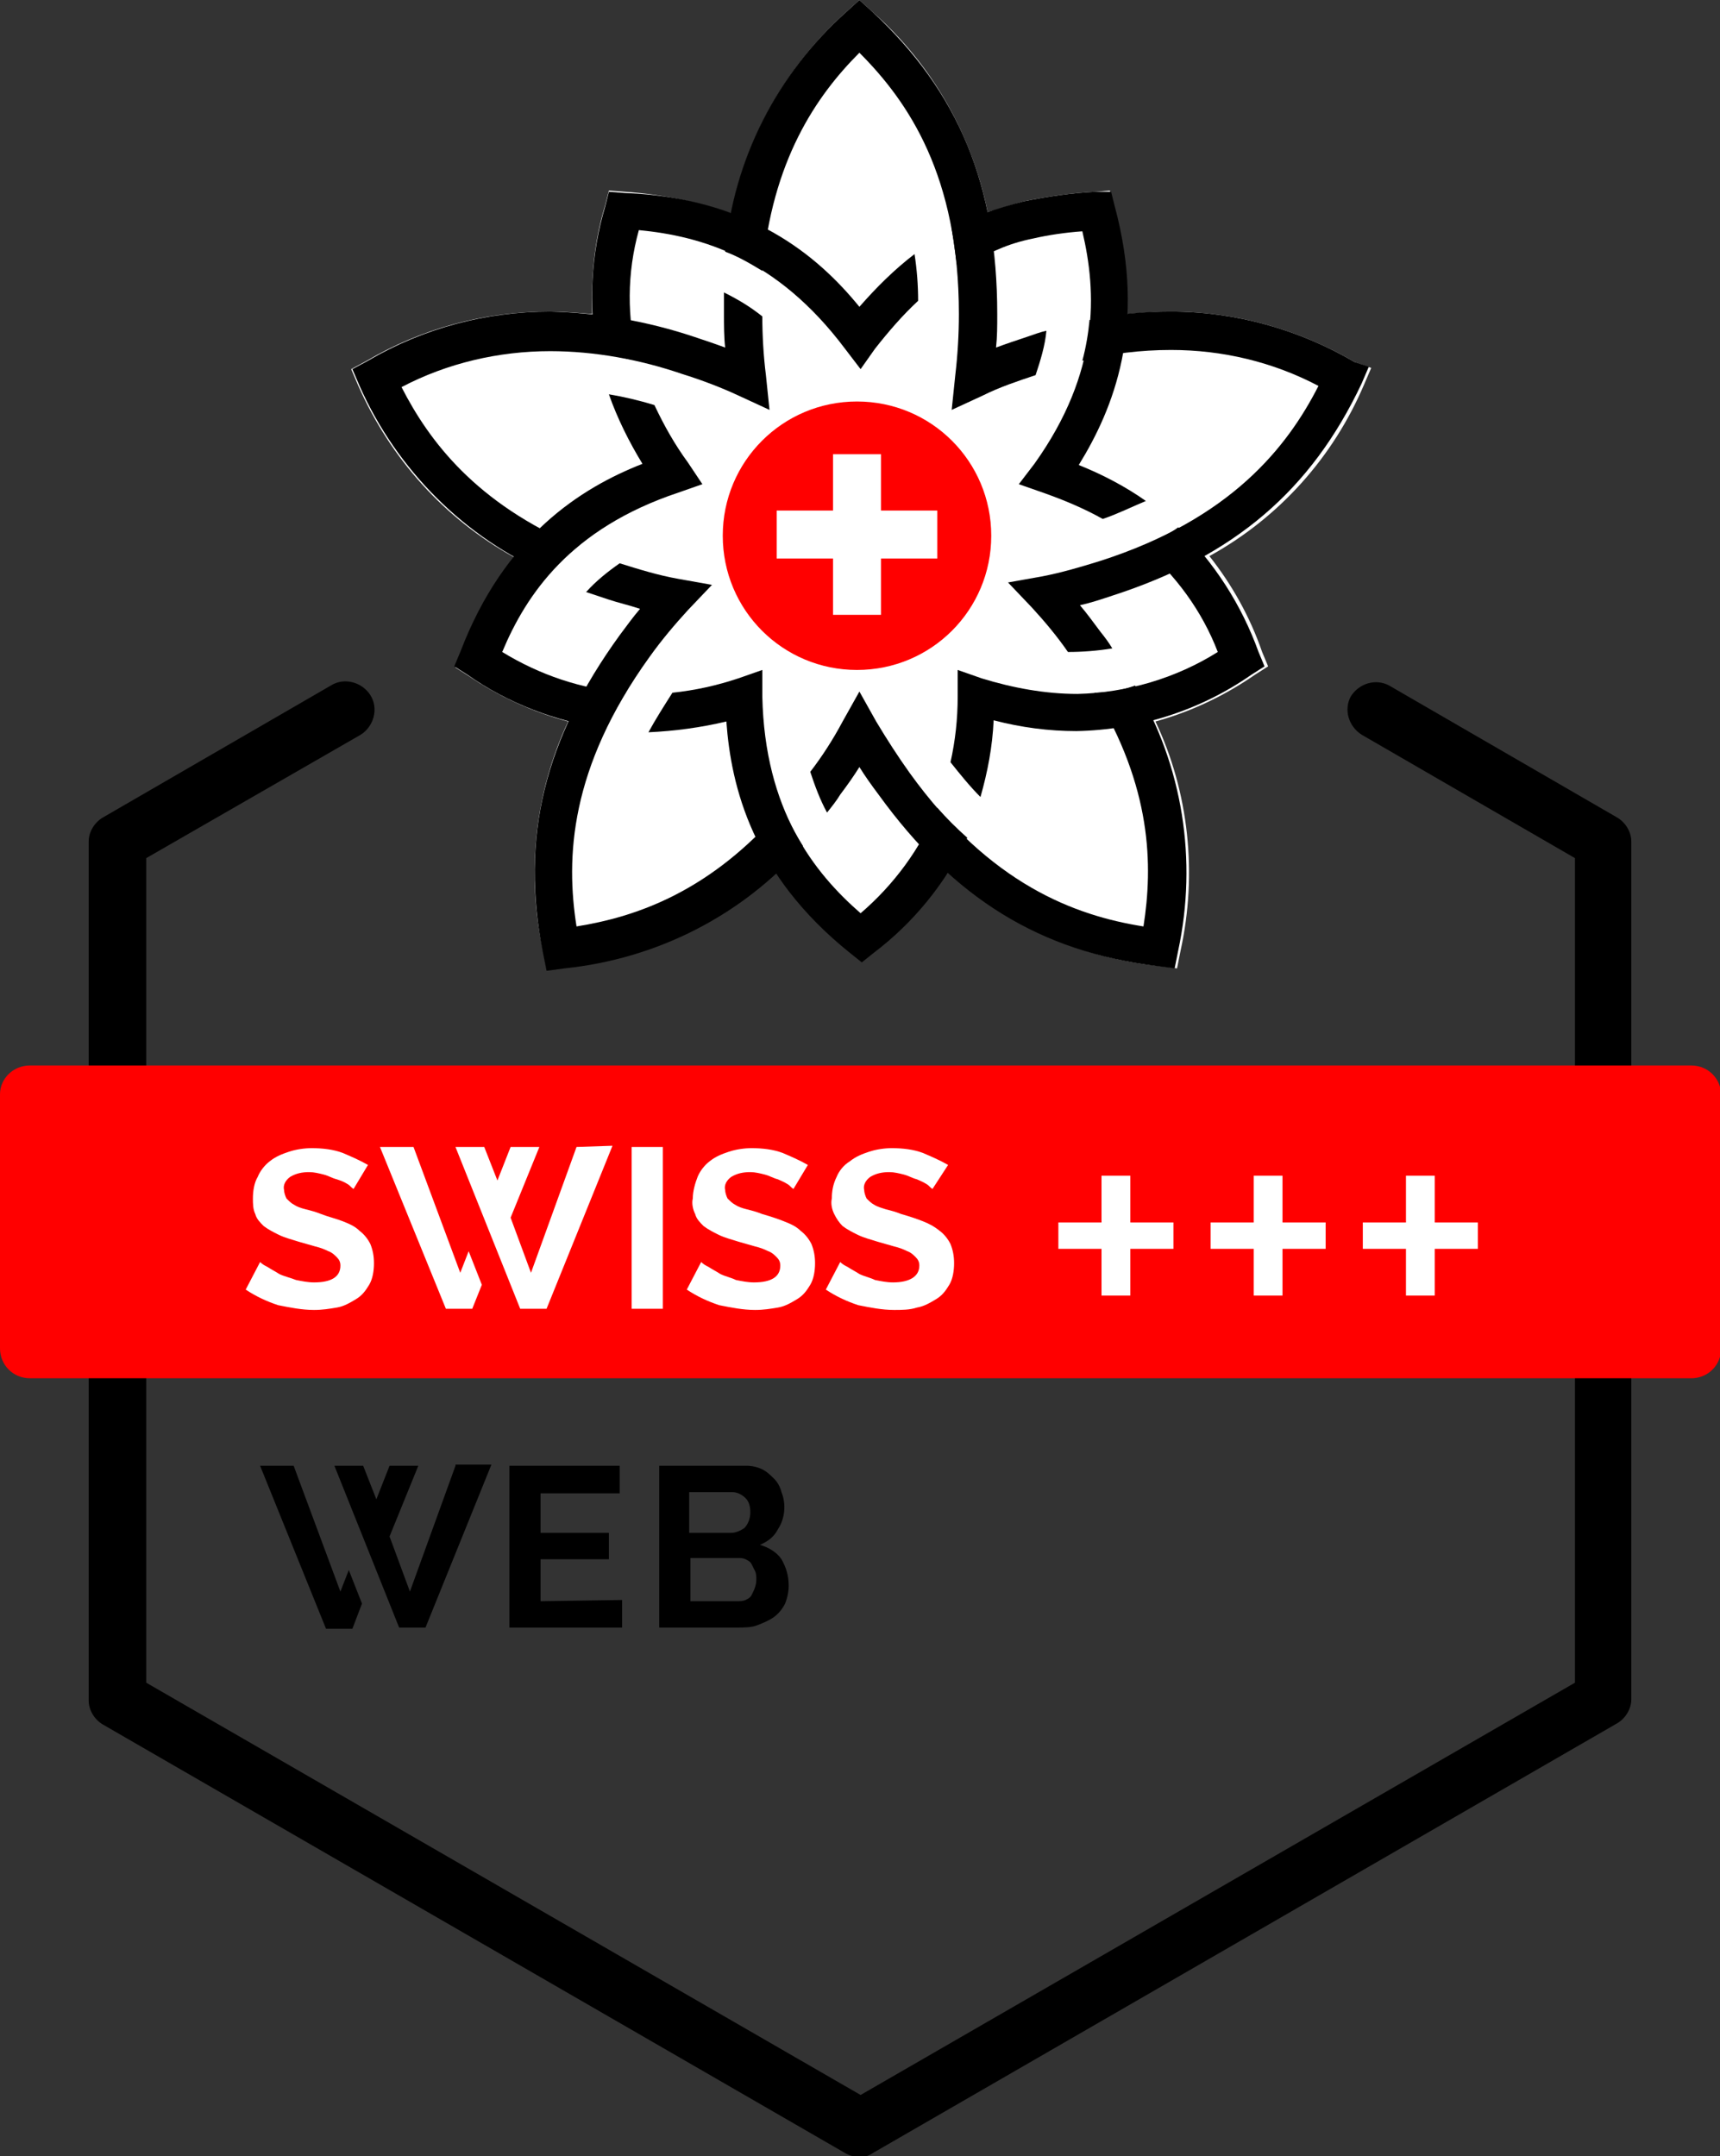
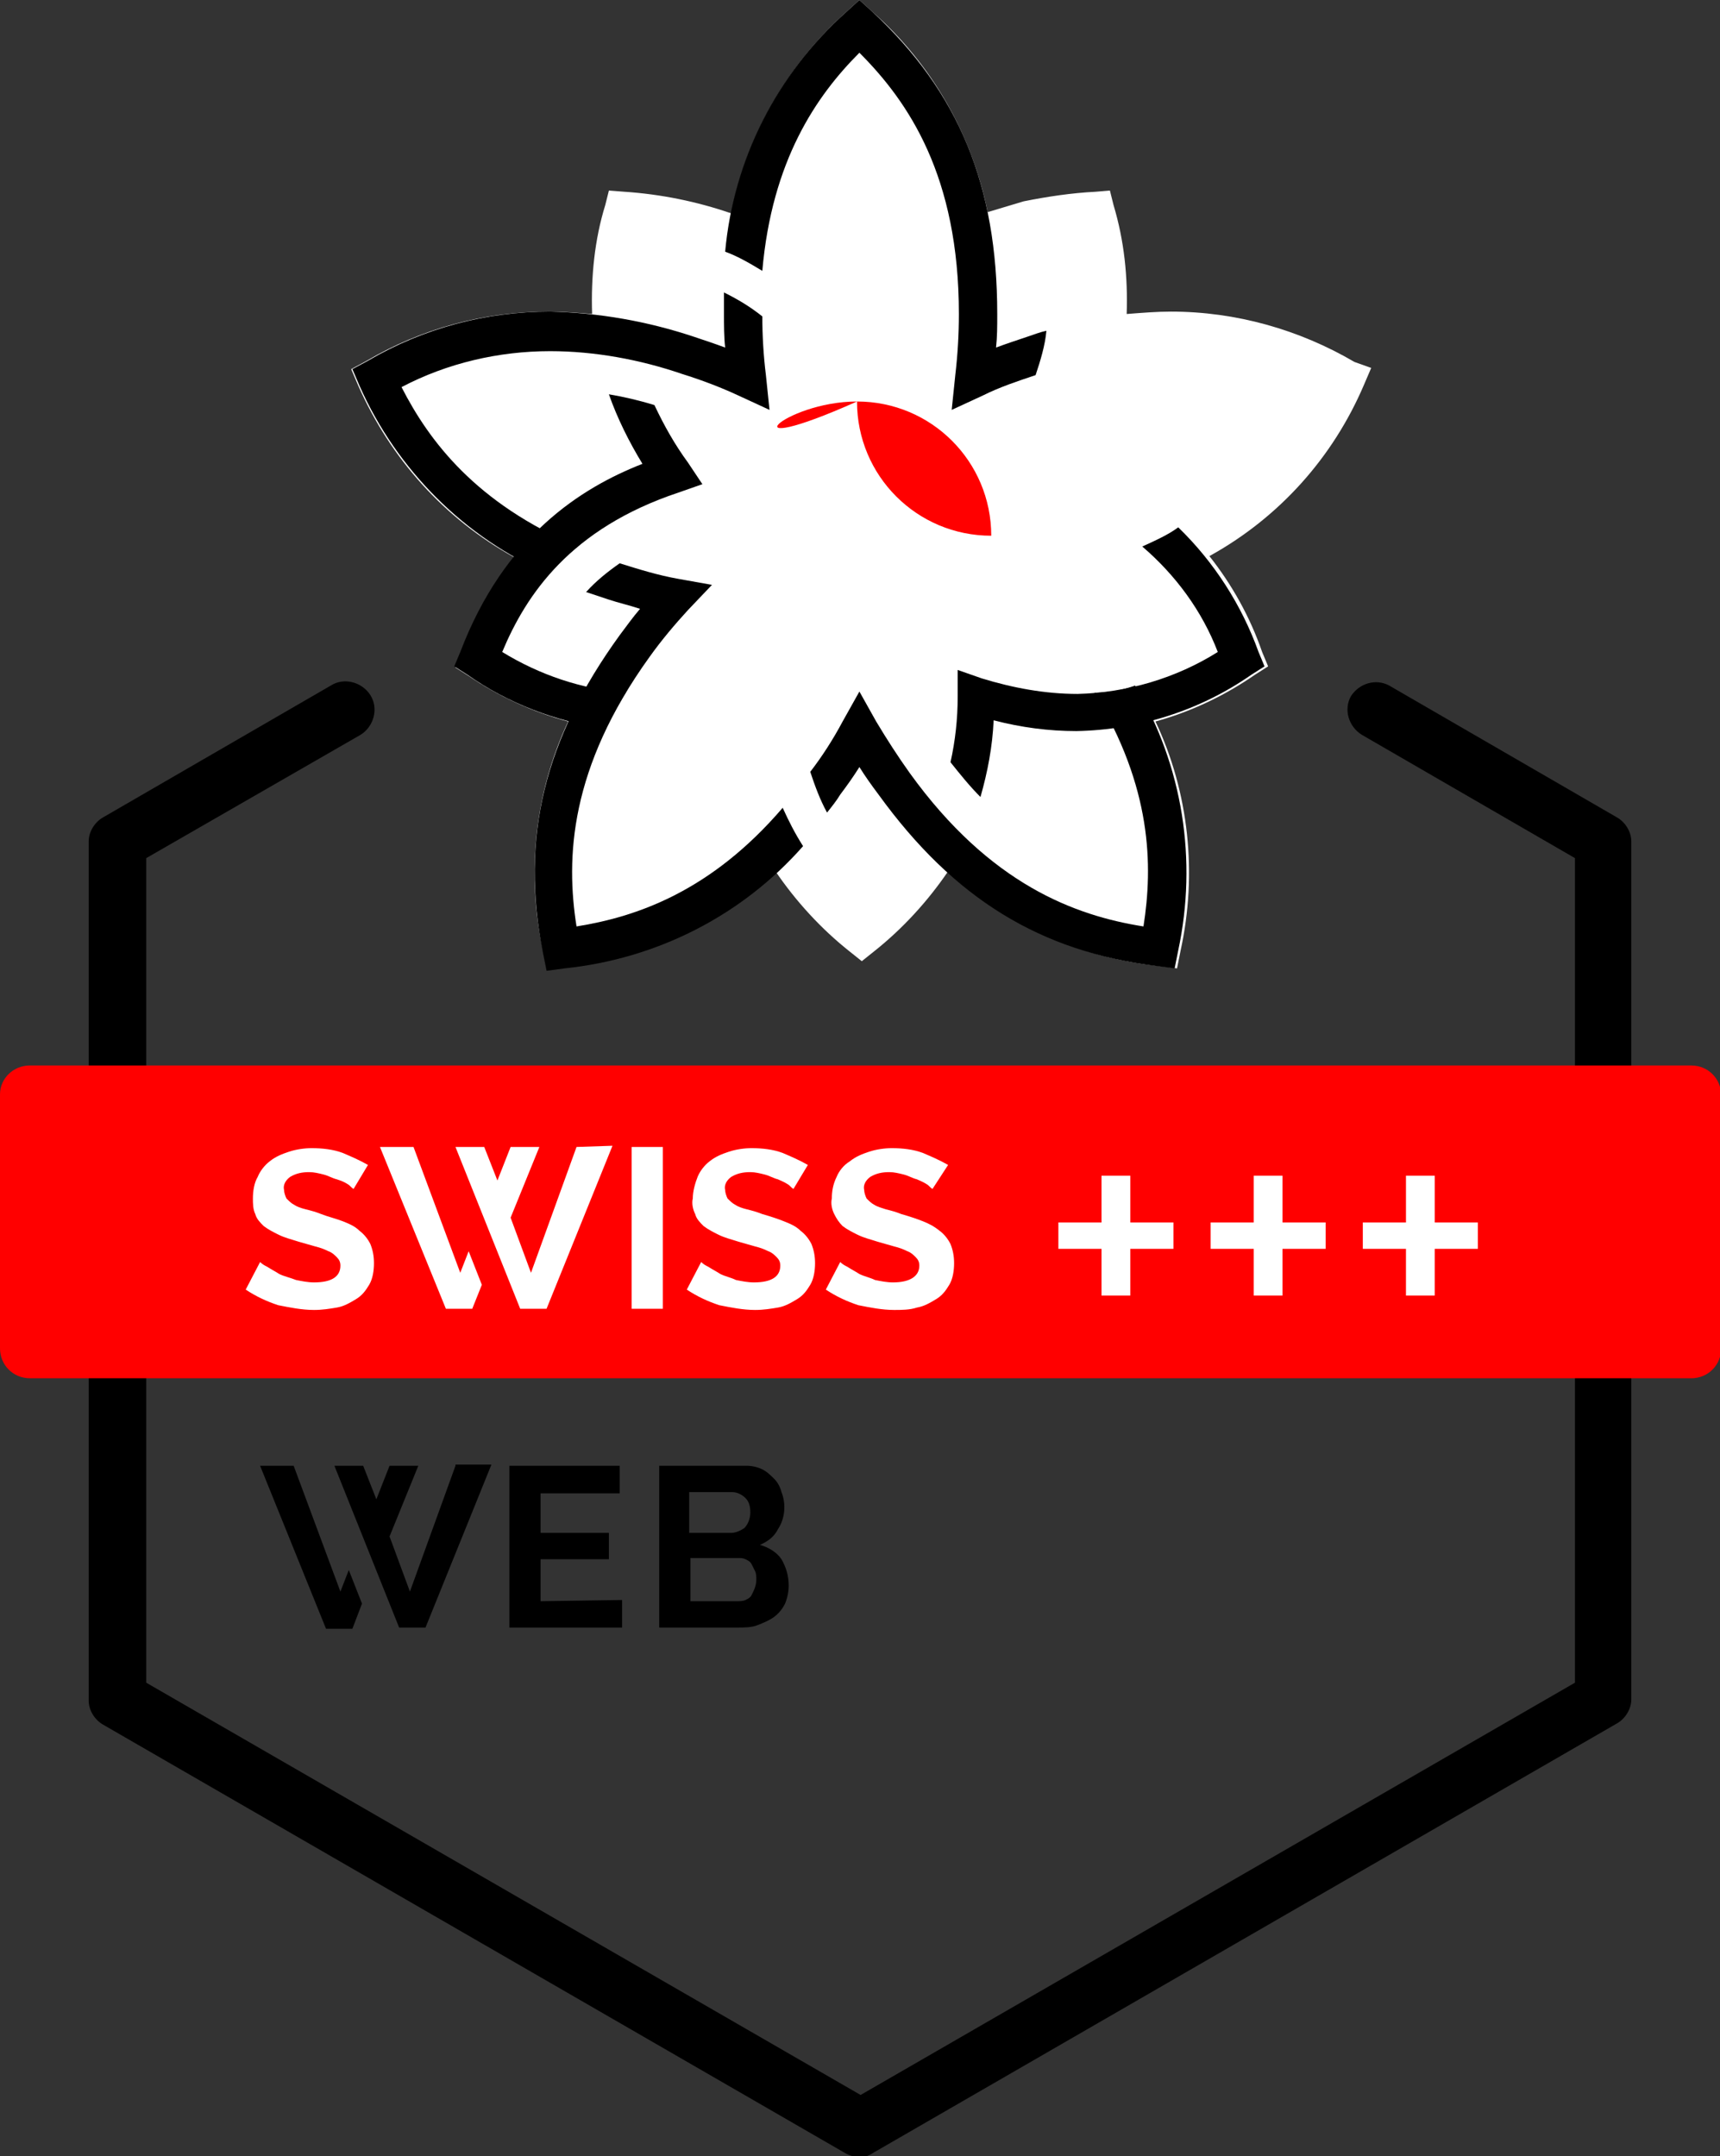
<svg xmlns="http://www.w3.org/2000/svg" version="1.1" id="Ebene_1" x="0px" y="0px" viewBox="0 0 143.5 179.9" style="enable-background:new 0 0 143.5 179.9;" xml:space="preserve">
  <rect x="0" y="0" width="143.5" height="179.9" fill="#333333" stroke="none" />
  <style type="text/css">
	.st0{fill:#FF0000;}
	.st1{fill:#FFFFFF;}
	.st2{fill-rule:evenodd;clip-rule:evenodd;fill:#FF0000;}
</style>
  <g id="Layout">
    <g id="Swiss_Union_Label_Web_3">
      <path id="Kubus" d="M71.8,180c-0.4,0-0.8-0.1-1.2-0.3l-62-35.8c-0.7-0.4-1.2-1.2-1.2-2V70.2c0-0.8,0.5-1.6,1.2-2l19-11    c1.1-0.7,2.6-0.3,3.3,0.8s0.3,2.6-0.8,3.3L12.2,71.6v68.8l59.6,34.4l59.6-34.4V71.6l-17.8-10.3c-1.1-0.7-1.5-2.1-0.9-3.2    c0.7-1.1,2.1-1.5,3.2-0.9l0,0l19,11c0.7,0.4,1.2,1.2,1.2,2v71.6c0,0.8-0.5,1.6-1.2,2l-62,35.8C72.6,179.8,72.2,180,71.8,180z" />
      <path id="Balken" class="st0" d="M2.5,88.9h138.6c1.4,0,2.5,1.1,2.5,2.5v21.1c0,1.4-1.1,2.5-2.5,2.5H2.5c-1.4,0-2.5-1.1-2.5-2.5    V91.3C0,90,1.1,88.9,2.5,88.9z" />
      <path id="Web" d="M51.9,133.5v2.3h-9.4v-13.5h9.2v2.3h-6.6v3.3h5.7v2.2h-5.7v3.5L51.9,133.5z M65.8,132.3c0,0.5-0.1,1-0.3,1.5    c-0.2,0.4-0.5,0.8-0.9,1.1c-0.4,0.3-0.9,0.5-1.4,0.7c-0.5,0.2-1.1,0.2-1.7,0.2h-6.5v-13.5h7.3c0.4,0,0.9,0.1,1.3,0.3    c0.4,0.2,0.7,0.5,1,0.8c0.3,0.3,0.5,0.7,0.6,1.1c0.4,1,0.3,2.2-0.3,3.1c-0.3,0.6-0.8,1-1.5,1.3c0.7,0.2,1.4,0.6,1.8,1.2    C65.6,130.8,65.8,131.5,65.8,132.3z M57.5,124.5v3.4H61c0.4,0,0.8-0.2,1.1-0.4c0.3-0.3,0.5-0.8,0.5-1.3c0-0.5-0.1-0.9-0.4-1.2    c-0.3-0.3-0.7-0.5-1.1-0.5L57.5,124.5z M63.1,131.8c0-0.2,0-0.5-0.1-0.7c-0.1-0.2-0.2-0.4-0.3-0.6c-0.1-0.2-0.3-0.3-0.5-0.4    c-0.2-0.1-0.4-0.1-0.6-0.1h-4v3.6h3.9c0.2,0,0.5,0,0.7-0.1c0.2-0.1,0.4-0.2,0.5-0.4C62.9,132.7,63.1,132.3,63.1,131.8L63.1,131.8z     M29.1,131l1.1,2.8l-0.8,2.1h-2.2l-5.5-13.6h2.8l3.9,10.5L29.1,131z M38,122.3l-3.8,10.5l-1.7-4.6l2.4-5.9h-2.4l-1.1,2.8l-1.1-2.8    h-2.4l5.4,13.5h2.2l5.5-13.6H38z" />
      <path id="_" class="st1" d="M97.9,102v2.2h-3.6v3.9h-2.4v-3.9h-3.6V102h3.6v-3.9h2.4v3.9H97.9z M110.6,102v2.2H107v3.9h-2.4v-3.9    H101V102h3.6v-3.9h2.4v3.9H110.6z M123.3,102v2.2h-3.6v3.9h-2.4v-3.9h-3.6V102h3.6v-3.9h2.4v3.9H123.3z" />
      <path id="Swiss" class="st1" d="M39.1,104.4l1.1,2.8l-0.8,2h-2.2l-5.5-13.5h2.8l3.9,10.5L39.1,104.4z M48.1,95.7l-3.8,10.5    l-1.7-4.6l2.4-5.9h-2.4l-1.1,2.8l-1.1-2.8h-2.4l5.4,13.5h2.2l5.5-13.6L48.1,95.7z M29.5,99.2c-0.2-0.1-0.3-0.3-0.5-0.4    c-0.3-0.2-0.6-0.3-0.9-0.4c-0.4-0.1-0.7-0.3-1.1-0.4c-0.4-0.1-0.8-0.2-1.2-0.2c-0.6,0-1.1,0.1-1.6,0.4c-0.4,0.3-0.6,0.7-0.5,1.1    c0,0.2,0.1,0.5,0.2,0.7c0.2,0.2,0.4,0.4,0.6,0.5c0.3,0.2,0.6,0.3,1,0.4c0.4,0.1,0.8,0.2,1.3,0.4s1.3,0.4,1.8,0.6    c0.5,0.2,1,0.4,1.4,0.8c0.4,0.3,0.7,0.7,0.9,1.1c0.2,0.5,0.3,1,0.3,1.6c0,0.6-0.1,1.3-0.4,1.8c-0.3,0.5-0.6,0.9-1.1,1.2    c-0.5,0.3-1,0.6-1.6,0.7c-0.6,0.1-1.2,0.2-1.9,0.2c-1,0-2-0.2-3-0.4c-0.9-0.3-1.8-0.7-2.7-1.3l1.2-2.3c0.2,0.2,0.4,0.3,0.6,0.4    c0.3,0.2,0.7,0.4,1,0.6c0.4,0.2,0.9,0.3,1.4,0.5c0.5,0.1,1,0.2,1.5,0.2c1.5,0,2.2-0.5,2.2-1.4c0-0.3-0.1-0.5-0.3-0.7    c-0.2-0.2-0.4-0.4-0.7-0.5c-0.4-0.2-0.7-0.3-1.1-0.4l-1.4-0.4c-0.6-0.2-1.1-0.3-1.7-0.6c-0.4-0.2-0.8-0.4-1.2-0.7    c-0.3-0.3-0.6-0.6-0.7-1c-0.2-0.4-0.2-0.9-0.2-1.3c0-0.6,0.1-1.3,0.4-1.8c0.2-0.5,0.6-1,1-1.3c0.5-0.4,1-0.6,1.6-0.8    c0.6-0.2,1.3-0.3,1.9-0.3c0.9,0,1.8,0.1,2.6,0.4c0.7,0.3,1.4,0.6,2.1,1L29.5,99.2z M52.7,109.2V95.7h2.6v13.5L52.7,109.2z     M66.2,99.2c-0.2-0.1-0.3-0.3-0.5-0.4c-0.3-0.2-0.6-0.3-0.8-0.4c-0.4-0.1-0.7-0.3-1.1-0.4c-0.4-0.1-0.8-0.2-1.2-0.2    c-0.6,0-1.1,0.1-1.6,0.4c-0.4,0.3-0.6,0.7-0.5,1.1c0,0.2,0.1,0.5,0.2,0.7c0.2,0.2,0.4,0.4,0.6,0.5c0.3,0.2,0.6,0.3,1,0.4    c0.4,0.1,0.8,0.2,1.3,0.4c0.7,0.2,1.3,0.4,1.8,0.6c0.5,0.2,1,0.4,1.4,0.8c0.4,0.3,0.7,0.7,0.9,1.1c0.2,0.5,0.3,1,0.3,1.6    c0,0.6-0.1,1.3-0.4,1.8c-0.3,0.5-0.6,0.9-1.1,1.2c-0.5,0.3-1,0.6-1.6,0.7c-0.6,0.1-1.2,0.2-1.9,0.2c-1,0-2-0.2-3-0.4    c-0.9-0.3-1.8-0.7-2.7-1.3l1.2-2.3c0.2,0.2,0.4,0.3,0.6,0.4c0.3,0.2,0.7,0.4,1,0.6c0.4,0.2,0.9,0.3,1.3,0.5c0.5,0.1,1,0.2,1.5,0.2    c1.5,0,2.2-0.5,2.2-1.4c0-0.3-0.1-0.5-0.3-0.7c-0.2-0.2-0.4-0.4-0.7-0.5c-0.4-0.2-0.7-0.3-1.1-0.4l-1.4-0.4    c-0.6-0.2-1.1-0.3-1.7-0.6c-0.4-0.2-0.8-0.4-1.2-0.7c-0.3-0.3-0.6-0.6-0.7-1c-0.2-0.4-0.3-0.9-0.2-1.3c0-0.6,0.2-1.3,0.4-1.8    c0.2-0.5,0.6-1,1-1.3c0.5-0.4,1-0.6,1.6-0.8c0.6-0.2,1.3-0.3,1.9-0.3c0.9,0,1.8,0.1,2.6,0.4c0.7,0.3,1.4,0.6,2.1,1L66.2,99.2z     M77.8,99.2c-0.2-0.1-0.3-0.3-0.5-0.4c-0.3-0.2-0.6-0.3-0.8-0.4c-0.4-0.1-0.7-0.3-1.1-0.4c-0.4-0.1-0.8-0.2-1.2-0.2    c-0.6,0-1.1,0.1-1.6,0.4c-0.4,0.3-0.6,0.7-0.5,1.1c0,0.2,0.1,0.5,0.2,0.7c0.2,0.2,0.4,0.4,0.6,0.5c0.3,0.2,0.7,0.3,1,0.4    c0.4,0.1,0.8,0.2,1.3,0.4c0.7,0.2,1.3,0.4,1.8,0.6c0.5,0.2,0.9,0.4,1.4,0.8c0.4,0.3,0.7,0.7,0.9,1.1c0.2,0.5,0.3,1,0.3,1.6    c0,0.6-0.1,1.3-0.4,1.8c-0.3,0.5-0.6,0.9-1.1,1.2c-0.5,0.3-1,0.6-1.6,0.7c-0.6,0.2-1.3,0.2-1.9,0.2c-1,0-2-0.2-3-0.4    c-0.9-0.3-1.8-0.7-2.7-1.3l1.2-2.3c0.2,0.2,0.4,0.3,0.6,0.4c0.3,0.2,0.7,0.4,1,0.6c0.4,0.2,0.9,0.3,1.3,0.5c0.5,0.1,1,0.2,1.5,0.2    c1.4,0,2.2-0.5,2.2-1.4c0-0.3-0.1-0.5-0.3-0.7c-0.2-0.2-0.4-0.4-0.7-0.5c-0.4-0.2-0.7-0.3-1.1-0.4l-1.4-0.4    c-0.6-0.2-1.1-0.3-1.7-0.6c-0.4-0.2-0.8-0.4-1.2-0.7c-0.3-0.3-0.5-0.6-0.7-1c-0.2-0.4-0.3-0.9-0.2-1.3c0-0.6,0.1-1.2,0.4-1.8    c0.2-0.5,0.6-1,1.1-1.3c0.5-0.4,1-0.6,1.6-0.8c0.6-0.2,1.3-0.3,1.9-0.3c0.9,0,1.8,0.1,2.6,0.4c0.7,0.3,1.4,0.6,2.1,1L77.8,99.2z" />
      <g id="SwissUnion_Bildmarke">
        <path id="BG" class="st1" d="M113,30.2c-4.6-2.7-9.9-4.2-15.3-4.2c-1.2,0-2.4,0.1-3.7,0.2c0.1-3.1-0.2-6.1-1.1-9.1l-0.3-1.2     L91.4,16c-2,0.1-4,0.4-6,0.8c-1,0.3-2,0.6-3,0.9C81.1,11.3,77.8,5.4,72.8,1l-1.1-1l-1.1,1c-4.9,4.4-8.3,10.3-9.6,16.8     c-2.9-1-5.9-1.6-8.9-1.8l-1.3-0.1l-0.3,1.2c-0.9,2.9-1.2,6-1.1,9.1C48.2,26.1,47,26,45.8,26c-5.4,0-10.6,1.4-15.2,4.1l-1.3,0.7     l0.6,1.4c2.7,6.1,7.2,11.1,13,14.3c-1.9,2.4-3.4,5.1-4.5,8L38,55.7l1.1,0.7c2.5,1.7,5.3,3,8.3,3.8c-2.8,6-3.5,12.7-2.1,19.1     l0.3,1.5l1.5-0.2c6.6-0.7,12.8-3.4,17.6-7.9c1.7,2.5,3.8,4.8,6.2,6.7l1,0.8l1-0.8c2.4-1.9,4.5-4.2,6.2-6.7     c4.8,4.5,11,7.2,17.6,7.9l1.5,0.2l0.3-1.5c1.4-6.4,0.7-13.2-2.1-19.1c2.9-0.8,5.7-2.1,8.3-3.9l1.1-0.7l-0.5-1.2     c-1-2.9-2.5-5.6-4.4-8c5.8-3.2,10.3-8.2,12.9-14.3l0.6-1.4L113,30.2z" />
        <g id="Blätter">
          <g id="Äussere_Blätter">
            <path d="M48.2,45.6c-8.5-3.6-12.4-8.8-14.7-13.3c3.8-2,8.1-3,12.4-3c3.7,0,7.5,0.7,11,1.9c1.6,0.5,3.2,1.1,4.7,1.8l2.6,1.2       l-0.3-2.9c-0.2-1.6-0.3-3.3-0.3-4.9c-1-0.8-2-1.4-3.2-2c0,0.6,0,1.2,0,1.8c0,0.9,0,1.9,0.1,2.8c-0.8-0.3-1.7-0.6-2.6-0.9       c-3.9-1.3-7.9-2-12-2.1c-5.4,0-10.6,1.4-15.2,4.1l-1.3,0.7l0.6,1.4c3.1,7,8.8,12.7,15.8,15.7C46.5,47.1,47.3,46.3,48.2,45.6z" />
            <path d="M65.3,67.4c-6,7-12.2,9.1-17.2,9.9c-0.9-5.7-0.6-13.2,6.1-22.5c1-1.4,2.1-2.7,3.2-3.9l2-2.1l-2.8-0.5       c-1.7-0.3-3.3-0.8-4.9-1.3c-1,0.7-2,1.5-2.8,2.4c0.6,0.2,1.2,0.4,1.8,0.6c0.9,0.3,1.8,0.5,2.7,0.8c-0.6,0.7-1.1,1.4-1.7,2.2       c-6.3,8.7-8.3,16.9-6.4,26.5l0.3,1.5l1.5-0.2c7.7-0.8,14.8-4.4,19.9-10.2C66.3,69.5,65.8,68.5,65.3,67.4z" />
            <path d="M91.3,57.8c4.8,7.9,4.9,14.4,4.1,19.5c-5.7-0.9-12.8-3.5-19.5-12.8c-1-1.4-1.9-2.8-2.8-4.3l-1.4-2.5l-1.4,2.5       c-0.8,1.5-1.7,2.9-2.7,4.2c0.4,1.2,0.8,2.3,1.4,3.4c0.4-0.5,0.8-1,1.1-1.5c0.6-0.8,1.1-1.5,1.6-2.3c0.5,0.8,1,1.5,1.6,2.3       c6.3,8.7,13.5,13.1,23.2,14.3l1.5,0.2l0.3-1.5c1.6-7.5,0.4-15.4-3.6-22.1C93.6,57.6,92.5,57.8,91.3,57.8z" />
            <path d="M87.3,27.6c-0.5,0.1-1,0.3-1.6,0.5c-0.9,0.3-1.8,0.6-2.6,0.9c0.1-0.9,0.1-1.8,0.1-2.8C83.2,15.5,80,7.7,72.8,1l-1.1-1       l-1.1,1c-5.8,5.2-9.4,12.3-10.1,20c1.1,0.4,2.1,1,3.1,1.6c0.8-9.2,4.5-14.6,8.1-18.2C75.8,8.5,80,14.7,80,26.2       c0,1.7-0.1,3.4-0.3,5.1l-0.3,2.9L82,33c1.4-0.7,2.9-1.2,4.4-1.7C86.8,30.1,87.2,28.8,87.3,27.6z" />
-             <path d="M113,30.2c-4.6-2.7-9.9-4.2-15.3-4.2c-2.3,0-4.6,0.2-6.8,0.7c-0.1,1.1-0.3,2.3-0.6,3.4c2.4-0.6,4.9-0.9,7.4-0.9       c4.3,0,8.5,1,12.3,3c-2.6,5.1-7.3,11.1-18.2,14.6c-1.6,0.5-3.3,1-4.9,1.3l-2.8,0.5l2,2.1c1.1,1.2,2.1,2.4,3,3.7       c1.2,0,2.5-0.1,3.7-0.3c-0.3-0.5-0.6-0.9-1-1.4c-0.6-0.8-1.1-1.5-1.7-2.2c0.9-0.2,1.8-0.5,2.7-0.8c10.2-3.3,16.6-8.8,20.8-17.7       l0.6-1.4L113,30.2z" />
          </g>
          <g id="Innere_Blätter">
            <path d="M52.2,57.8c-3.7-0.3-7.2-1.5-10.3-3.4c2-4.8,5.7-10.3,14.7-13.3l2-0.7l-1.2-1.8c-1.1-1.5-2-3.1-2.8-4.8       c-1.3-0.4-2.6-0.7-3.8-0.9c0.7,2,1.7,4,2.8,5.8c-5.1,2-11.5,6-15.2,15.7l-0.5,1.2l1.1,0.7c3.4,2.4,7.4,3.9,11.5,4.5       C51,59.9,51.5,58.9,52.2,57.8z" />
-             <path d="M70.5,29.1l1.3,1.7l1.2-1.7c1.1-1.4,2.3-2.8,3.6-4c0-1.3-0.1-2.6-0.3-3.9c-1.7,1.3-3.2,2.8-4.6,4.4       c-3.5-4.3-9.2-9.1-19.6-9.5l-1.3-0.1l-0.3,1.2c-1.2,4-1.4,8.2-0.7,12.3c1.1,0.1,2.3,0.4,3.4,0.6c-0.9-3.6-0.9-7.3,0.1-10.9       C58.5,19.7,64.8,21.5,70.5,29.1z" />
-             <path d="M78.2,67.4c-1.4,3.4-3.6,6.4-6.4,8.8c-3.9-3.4-8-8.6-8.2-18.1v-2.2l-2,0.7c-1.8,0.6-3.6,1-5.5,1.2       c-0.7,1.1-1.4,2.2-2,3.3c2.2-0.1,4.4-0.4,6.5-0.9c0.4,5.5,2.2,12.8,10.3,19.3l1,0.8l1-0.8c3.3-2.5,6-5.8,7.8-9.6       C79.8,69.1,79,68.3,78.2,67.4z" />
-             <path d="M83.3,20.8c0.9-0.4,1.9-0.7,2.9-0.9c1.3-0.3,2.7-0.5,4.1-0.6c1.2,5.1,1.5,11.7-4,19.4L85,40.4l2,0.7       c1.7,0.6,3.4,1.3,5,2.2l0,0c1.2-0.4,2.4-1,3.6-1.5c-1.7-1.2-3.6-2.2-5.6-3c2.9-4.7,5.7-11.6,3-21.6l-0.3-1.2L91.4,16       c-2,0.1-4,0.4-6,0.8c-1.1,0.3-2.2,0.6-3.3,1c-0.9,0.4-1.8,0.8-2.7,1.3c0.2,1.1,0.3,2.2,0.5,3.4C80.9,21.8,82.1,21.3,83.3,20.8z       " />
            <path d="M95.3,45.6c2.8,2.4,5,5.4,6.3,8.8c-3.5,2.2-7.6,3.4-11.7,3.5c-2.7,0-5.4-0.5-8-1.3l-2-0.7v2.2c0,1.9-0.2,3.7-0.6,5.5       l0,0c0.8,1,1.6,2,2.5,2.9c0.6-2.1,1-4.2,1.1-6.4c2.3,0.6,4.6,0.9,6.9,0.9l0,0c5.2-0.1,10.3-1.7,14.6-4.7l1.1-0.7l-0.5-1.2       c-1.4-3.9-3.7-7.5-6.7-10.4C97.5,44.6,96.4,45.1,95.3,45.6z" />
          </g>
        </g>
        <g id="Swiss_Brand">
-           <path class="st2" d="M71.5,33.5c6.2,0,11.2,5,11.2,11.2c0,6.2-5,11.2-11.2,11.2c-6.2,0-11.2-5-11.2-11.2      C60.3,38.5,65.3,33.5,71.5,33.5" />
-           <path class="st1" d="M69.5,37.9h4v4.7h4.7v4h-4.7v4.7h-4v-4.7h-4.7v-4h4.7V37.9z" />
+           <path class="st2" d="M71.5,33.5c6.2,0,11.2,5,11.2,11.2c-6.2,0-11.2-5-11.2-11.2      C60.3,38.5,65.3,33.5,71.5,33.5" />
        </g>
      </g>
    </g>
  </g>
</svg>